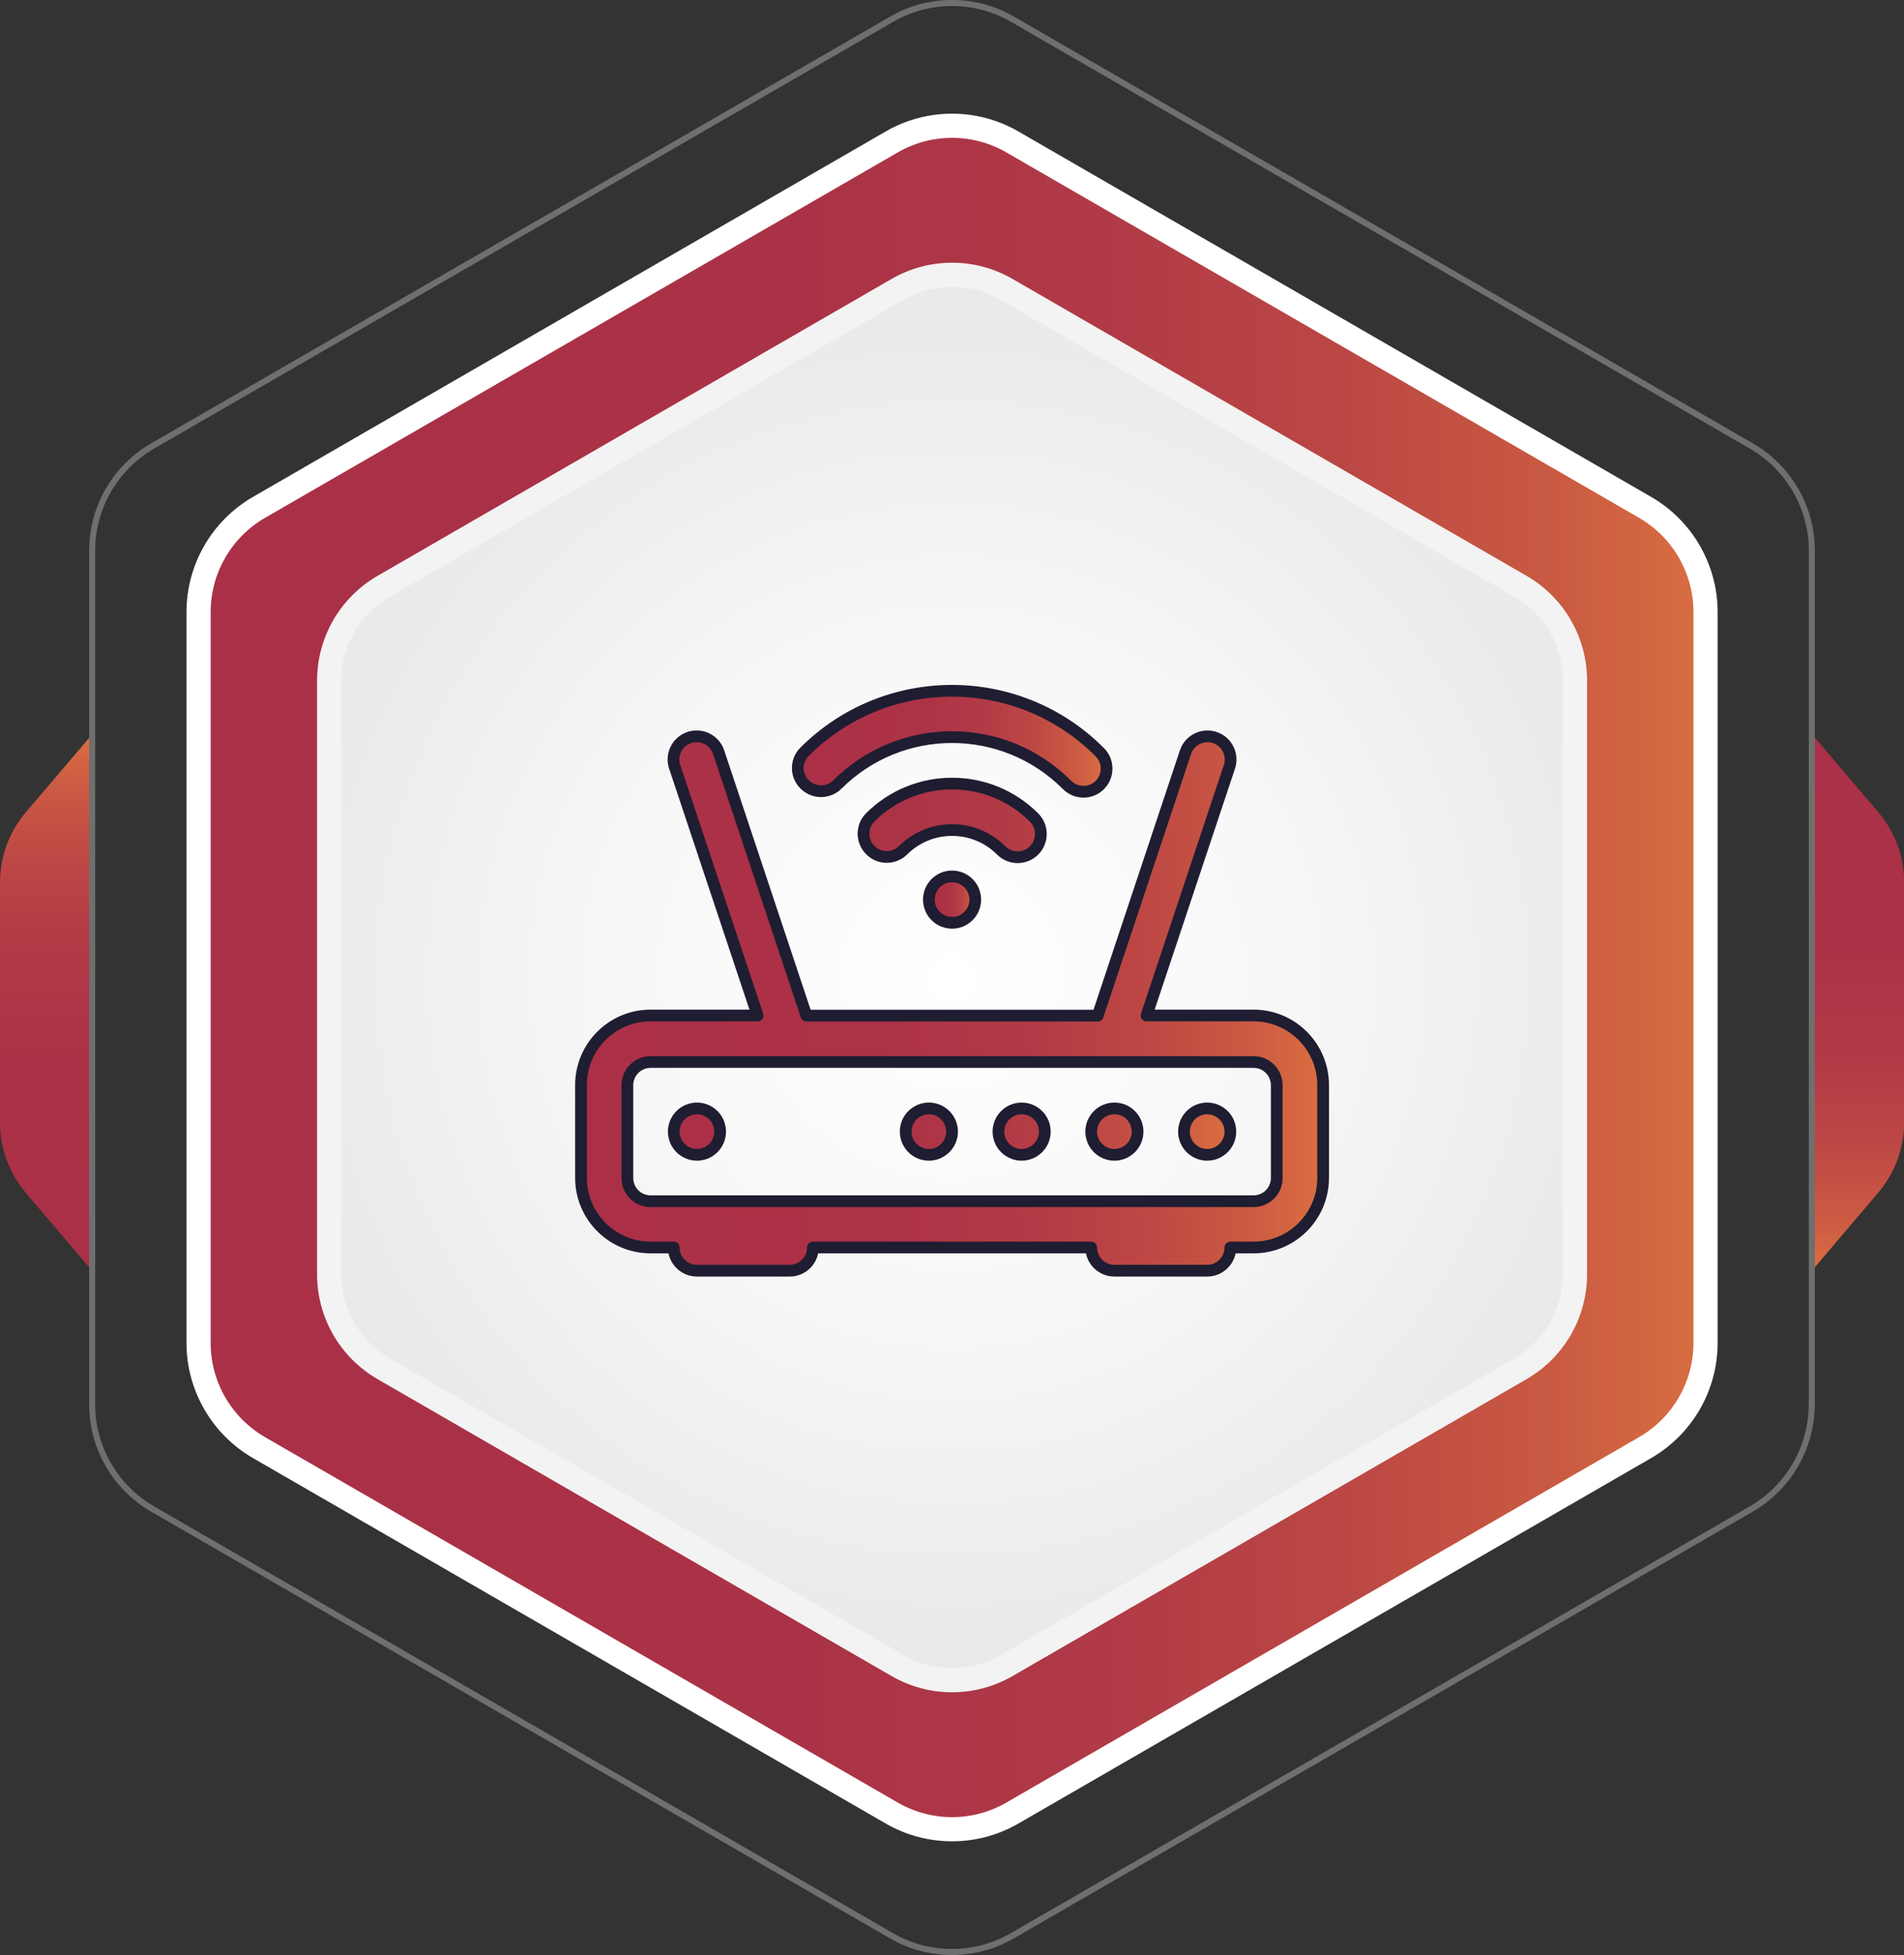
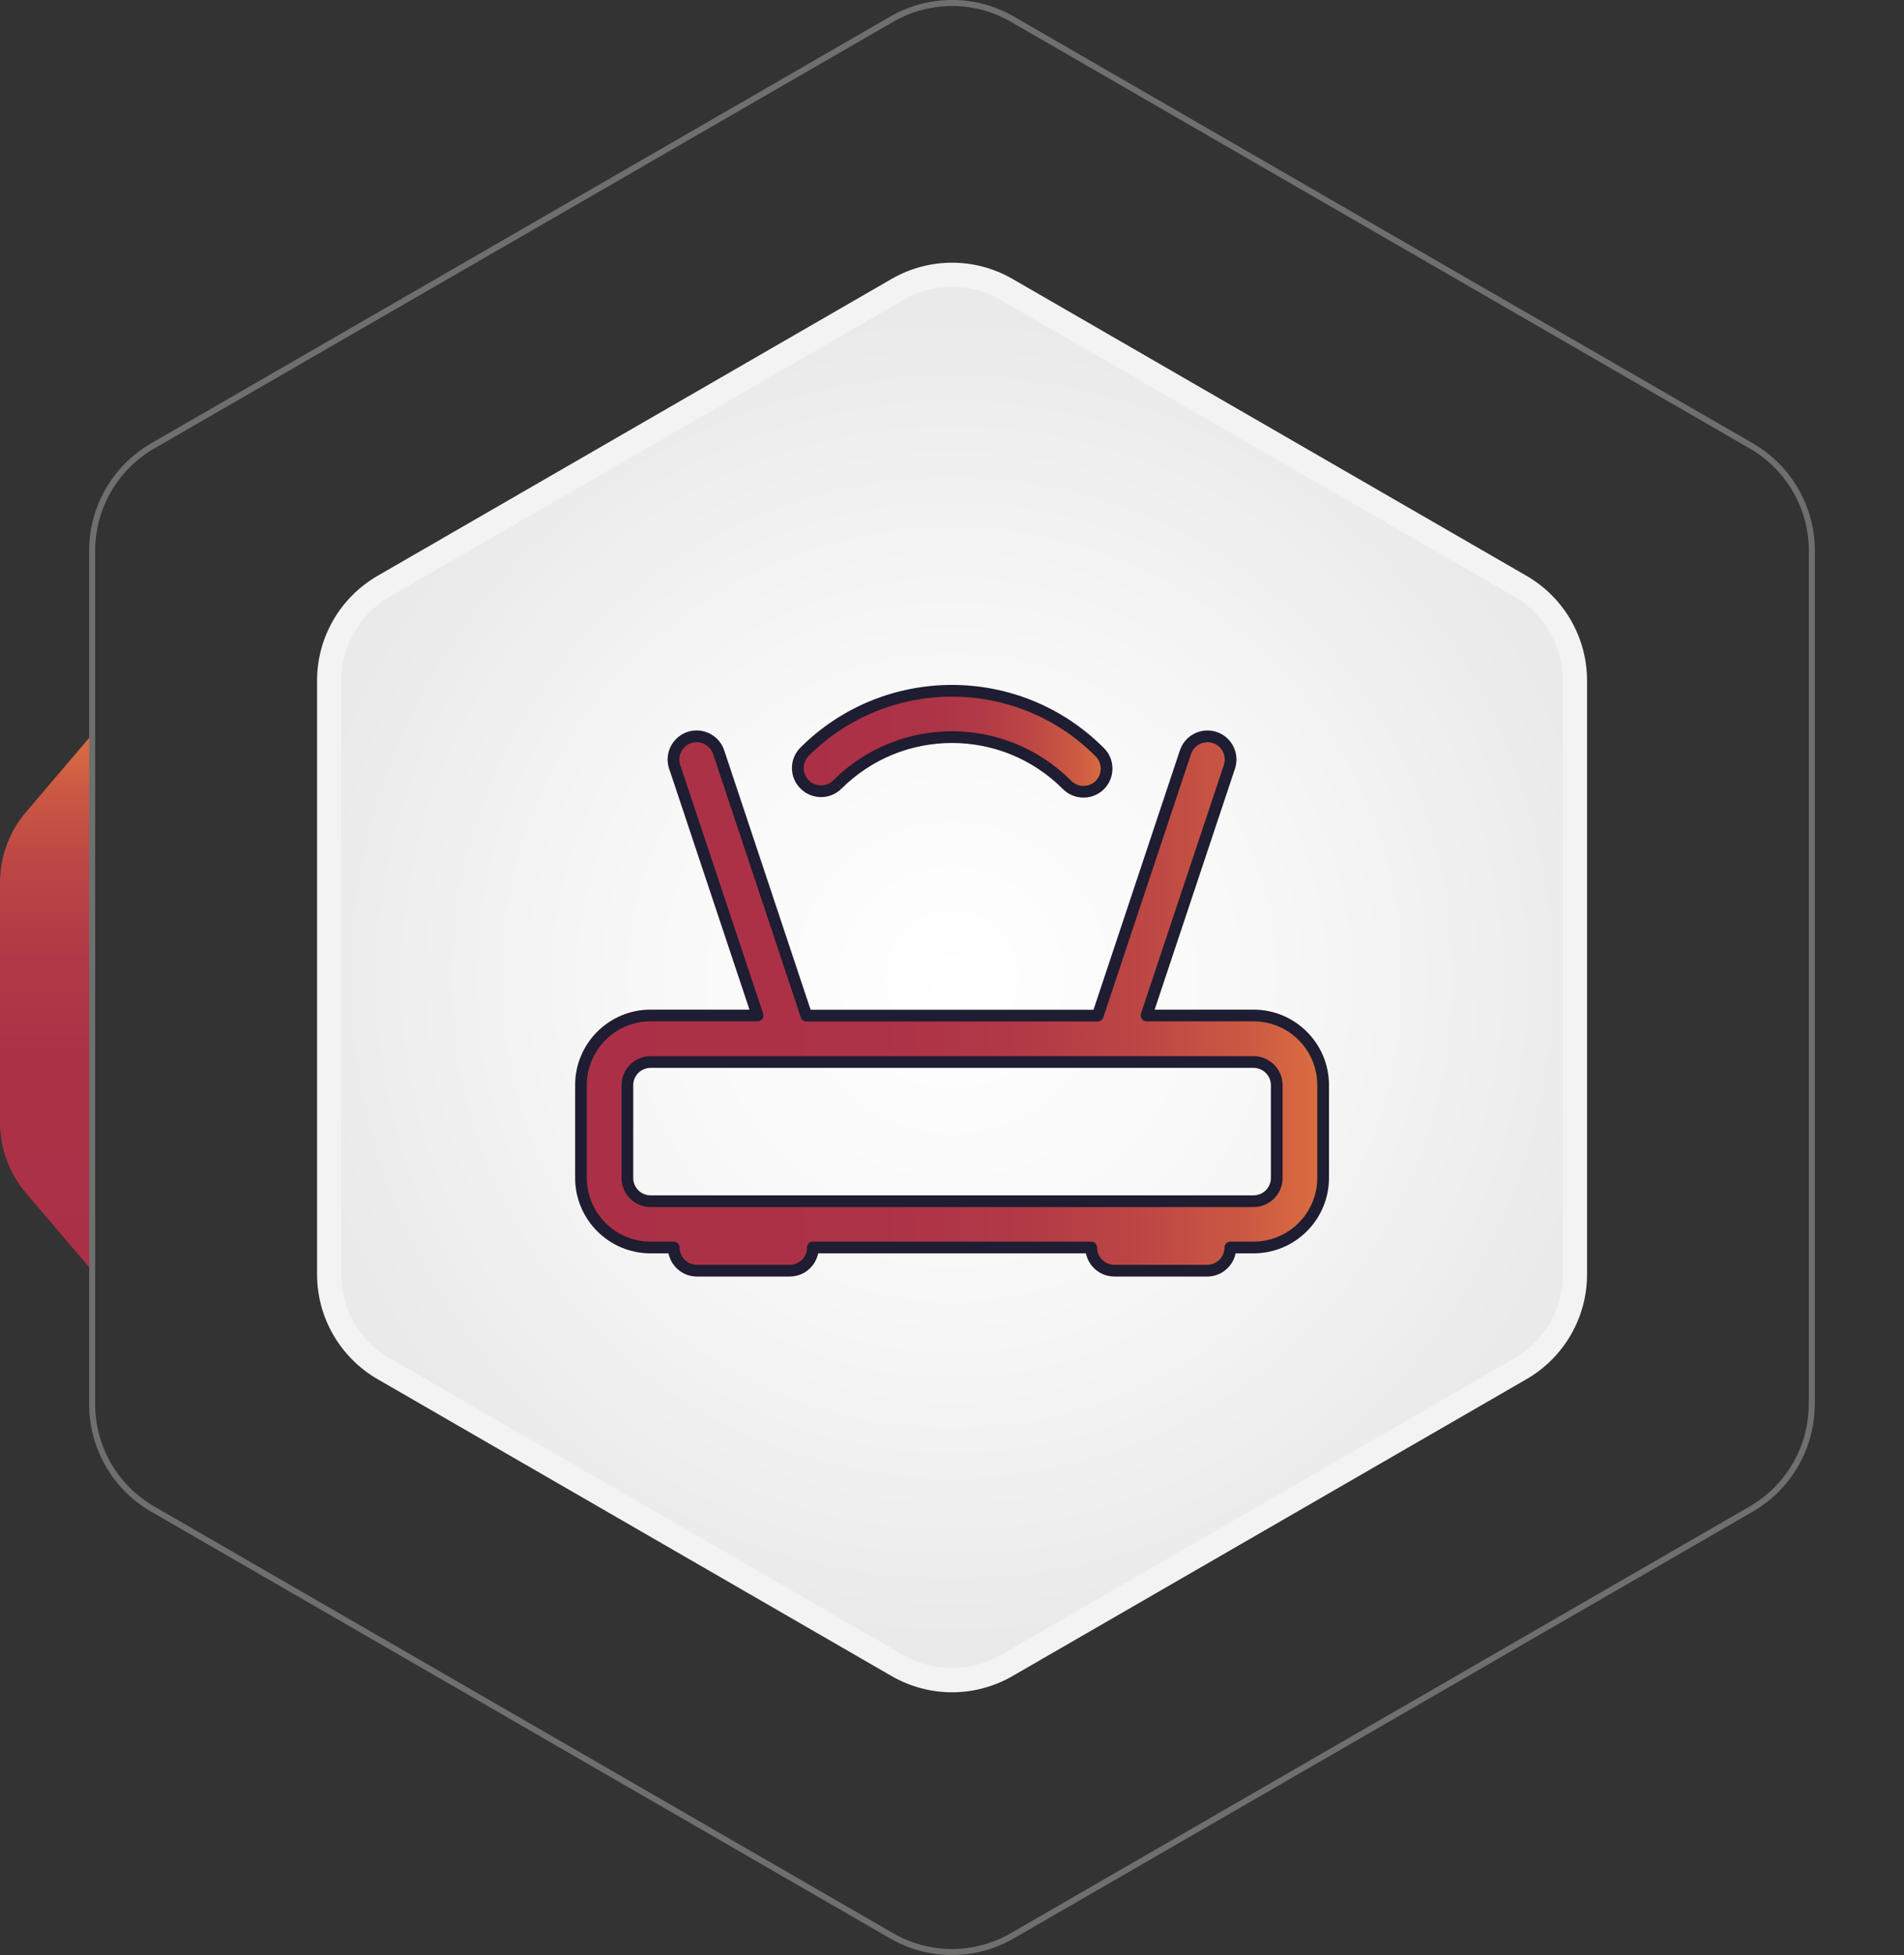
<svg xmlns="http://www.w3.org/2000/svg" xmlns:xlink="http://www.w3.org/1999/xlink" id="Layer_2" data-name="Layer 2" viewBox="0 0 157.63 161.8">
  <rect x="0" y="0" width="157.63" height="161.8" fill="#333333" stroke="none" />
  <defs>
    <style>
      .cls-1 {
        fill: url(#Gradient_bez_nazwy_4-4);
      }

      .cls-1, .cls-2, .cls-3, .cls-4 {
        stroke: #1e1d31;
        stroke-linejoin: round;
        stroke-width: .97px;
      }

      .cls-2 {
        fill: url(#Gradient_bez_nazwy_4-3);
      }

      .cls-5 {
        fill: #f3f3f3;
      }

      .cls-5, .cls-6, .cls-7, .cls-8 {
        stroke-width: 0px;
      }

      .cls-9 {
        fill: none;
        stroke: #6f6f6e;
        stroke-width: .5px;
      }

      .cls-9, .cls-10 {
        stroke-miterlimit: 10;
      }

      .cls-3 {
        fill: url(#Gradient_bez_nazwy_4);
      }

      .cls-4 {
        fill: url(#Gradient_bez_nazwy_4-2);
      }

      .cls-6 {
        fill: url(#radial-gradient);
      }

      .cls-7 {
        fill: url(#Gradient_bez_nazwy_2);
      }

      .cls-10 {
        fill: url(#Gradient_bez_nazwy_3);
        stroke: #fff;
        stroke-width: 2px;
      }

      .cls-8 {
        fill: url(#Gradient_bez_nazwy_2-2);
      }
    </style>
    <linearGradient id="Gradient_bez_nazwy_2" data-name="Gradient bez nazwy 2" x1="-958.07" y1="-3249.86" x2="-958.07" y2="-3294.28" gradientTransform="translate(-804.26 -3189.11) rotate(-180)" gradientUnits="userSpaceOnUse">
      <stop offset="0" stop-color="#aa3047" />
      <stop offset=".4" stop-color="#ab3246" />
      <stop offset=".6" stop-color="#b13a46" />
      <stop offset=".76" stop-color="#bc4745" />
      <stop offset=".9" stop-color="#cb5a43" />
      <stop offset="1" stop-color="#db6e42" />
    </linearGradient>
    <linearGradient id="Gradient_bez_nazwy_2-2" data-name="Gradient bez nazwy 2" x1="-762.44" y1="-8566.26" x2="-762.44" y2="-8610.68" gradientTransform="translate(766.25 8671.43)" xlink:href="#Gradient_bez_nazwy_2" />
    <linearGradient id="Gradient_bez_nazwy_3" data-name="Gradient bez nazwy 3" x1="16.43" y1="80.9" x2="141.2" y2="80.9" gradientUnits="userSpaceOnUse">
      <stop offset="0" stop-color="#a93047" />
      <stop offset=".4" stop-color="#aa3246" />
      <stop offset=".6" stop-color="#b03a46" />
      <stop offset=".76" stop-color="#bb4744" />
      <stop offset=".9" stop-color="#c95a42" />
      <stop offset="1" stop-color="#d96e41" />
    </linearGradient>
    <radialGradient id="radial-gradient" cx="78.82" cy="80.9" fx="78.82" fy="80.9" r="54.96" gradientUnits="userSpaceOnUse">
      <stop offset="0" stop-color="#fff" />
      <stop offset=".47" stop-color="#f8f8f8" />
      <stop offset="1" stop-color="#eaeaea" />
    </radialGradient>
    <linearGradient id="Gradient_bez_nazwy_4" data-name="Gradient bez nazwy 4" x1="66.06" y1="61.35" x2="91.62" y2="61.35" gradientUnits="userSpaceOnUse">
      <stop offset="0" stop-color="#ab3047" />
      <stop offset=".4" stop-color="#ac3246" />
      <stop offset=".6" stop-color="#b23a46" />
      <stop offset=".76" stop-color="#bd4744" />
      <stop offset=".9" stop-color="#cb5a42" />
      <stop offset="1" stop-color="#db6e41" />
    </linearGradient>
    <linearGradient id="Gradient_bez_nazwy_4-2" data-name="Gradient bez nazwy 4" x1="55.78" y1="80.21" x2="101.86" y2="80.21" xlink:href="#Gradient_bez_nazwy_4" />
    <linearGradient id="Gradient_bez_nazwy_4-3" data-name="Gradient bez nazwy 4" x1="48.1" y1="83.05" x2="109.54" y2="83.05" xlink:href="#Gradient_bez_nazwy_4" />
    <linearGradient id="Gradient_bez_nazwy_4-4" data-name="Gradient bez nazwy 4" x1="76.9" y1="74.45" x2="80.74" y2="74.45" xlink:href="#Gradient_bez_nazwy_4" />
  </defs>
  <g id="Geo">
-     <path class="cls-7" d="m150,60.75l5.5,6.46c1.38,1.62,2.14,3.68,2.14,5.81v19.87c0,2.13-.76,4.19-2.14,5.81l-5.5,6.46v-44.42Z" />
    <path class="cls-8" d="m7.63,105.17l-5.5-6.46C.76,97.09,0,95.03,0,92.9v-19.87c0-2.13.76-4.19,2.14-5.81l5.5-6.46v44.42Z" />
-     <path class="cls-10" d="m141.2,111.14v-60.49c0-3.57-1.91-6.87-5-8.66l-52.38-30.24c-3.09-1.79-6.91-1.79-10,0l-52.38,30.24c-3.09,1.79-5,5.09-5,8.66v60.49c0,3.57,1.91,6.87,5,8.66l52.38,30.24c3.09,1.79,6.91,1.79,10,0l52.38-30.24c3.09-1.79,5-5.09,5-8.66Z" />
    <path class="cls-9" d="m150,116.22V45.57c0-3.57-1.91-6.87-5-8.66L83.82,1.59c-3.09-1.79-6.91-1.79-10,0L12.63,36.91c-3.09,1.79-5,5.09-5,8.66v70.65c0,3.57,1.91,6.87,5,8.66l61.18,35.32c3.09,1.79,6.91,1.79,10,0l61.18-35.32c3.09-1.79,5-5.09,5-8.66Z" />
    <g>
      <path class="cls-6" d="m78.82,139.05c-1.58,0-3.13-.42-4.5-1.21l-42.57-24.58c-2.78-1.6-4.5-4.59-4.5-7.79v-49.15c0-3.21,1.72-6.19,4.5-7.79l42.57-24.58c1.37-.79,2.92-1.21,4.5-1.21s3.13.42,4.5,1.21l42.57,24.58c2.78,1.6,4.5,4.59,4.5,7.79v49.15c0,3.21-1.72,6.19-4.5,7.79l-42.57,24.58c-1.37.79-2.92,1.21-4.5,1.21Z" />
      <path class="cls-5" d="m78.82,23.74c1.4,0,2.79.37,4,1.07l42.57,24.58c2.47,1.42,4,4.08,4,6.93v49.15c0,2.85-1.53,5.5-4,6.93l-42.57,24.58c-1.21.7-2.6,1.07-4,1.07s-2.79-.37-4-1.07l-42.57-24.58c-2.47-1.42-4-4.08-4-6.93v-49.15c0-2.85,1.53-5.5,4-6.93l42.57-24.58c1.21-.7,2.6-1.07,4-1.07m0-2c-1.73,0-3.45.45-5,1.34l-42.57,24.58c-3.09,1.79-5,5.09-5,8.66v49.15c0,3.57,1.91,6.87,5,8.66l42.57,24.58c1.55.89,3.27,1.34,5,1.34s3.45-.45,5-1.34l42.57-24.58c3.09-1.79,5-5.09,5-8.66v-49.15c0-3.57-1.91-6.87-5-8.66l-42.57-24.58c-1.55-.89-3.27-1.34-5-1.34h0Z" />
    </g>
    <g>
      <path class="cls-3" d="m69.31,64.94c5.25-5.25,13.76-5.25,19.01,0,0,0,0,0,0,0,.74.76,1.95.78,2.71.05.76-.74.78-1.95.05-2.71-.02-.02-.03-.03-.05-.05-6.75-6.75-17.69-6.75-24.44,0,0,0,0,0,0,0-.74.76-.72,1.98.05,2.71.74.72,1.92.72,2.67,0" />
-       <path class="cls-4" d="m74.75,70.38c2.25-2.25,5.89-2.25,8.14,0,.75.75,1.97.75,2.72,0,.75-.75.75-1.97,0-2.72-3.75-3.75-9.83-3.75-13.58,0h0c-.74.76-.72,1.98.05,2.72.74.72,1.92.72,2.67,0h0Zm-17.05,25.19c-1.06,0-1.92-.86-1.92-1.92s.86-1.92,1.92-1.92,1.92.86,1.92,1.92-.86,1.92-1.92,1.92m17.28-1.92c0,1.06.86,1.92,1.92,1.92s1.92-.86,1.92-1.92-.86-1.92-1.92-1.92-1.92.86-1.92,1.92m9.6,1.92c-1.06,0-1.92-.86-1.92-1.92s.86-1.92,1.92-1.92,1.92.86,1.92,1.92-.86,1.92-1.92,1.92m5.76-1.92c0,1.06.86,1.92,1.92,1.92s1.92-.86,1.92-1.92-.86-1.92-1.92-1.92-1.92.86-1.92,1.92m7.68,0c0,1.06.86,1.92,1.92,1.92s1.92-.86,1.92-1.92-.86-1.92-1.92-1.92-1.92.86-1.92,1.92" />
      <path class="cls-2" d="m59.52,62.32c-.3-1.02-1.36-1.6-2.38-1.31-1.02.3-1.6,1.36-1.31,2.38.01.05.03.09.05.14l6.84,20.51h-8.86c-3.18,0-5.76,2.58-5.76,5.76v7.68c0,3.18,2.58,5.76,5.76,5.76h1.92c0,1.06.86,1.92,1.92,1.92h7.68c1.06,0,1.92-.86,1.92-1.92h23.04c0,1.06.86,1.92,1.92,1.92h7.68c1.06,0,1.92-.86,1.92-1.92h1.92c3.18,0,5.76-2.58,5.76-5.76v-7.68c0-3.18-2.58-5.76-5.76-5.76h-8.86l6.84-20.51c.37-.99-.13-2.1-1.12-2.47-.99-.37-2.1.13-2.47,1.12-.02.05-.03.09-.05.14l-7.24,21.73h-24.12l-7.24-21.73Zm44.26,25.57c1.06,0,1.92.86,1.92,1.92v7.68c0,1.06-.86,1.92-1.92,1.92h-49.92c-1.06,0-1.92-.86-1.92-1.92v-7.68c0-1.06.86-1.92,1.92-1.92h49.92Z" />
-       <path class="cls-1" d="m80.74,74.45c0,1.06-.86,1.92-1.92,1.92s-1.92-.86-1.92-1.92.86-1.92,1.92-1.92,1.92.86,1.92,1.92" />
    </g>
  </g>
</svg>